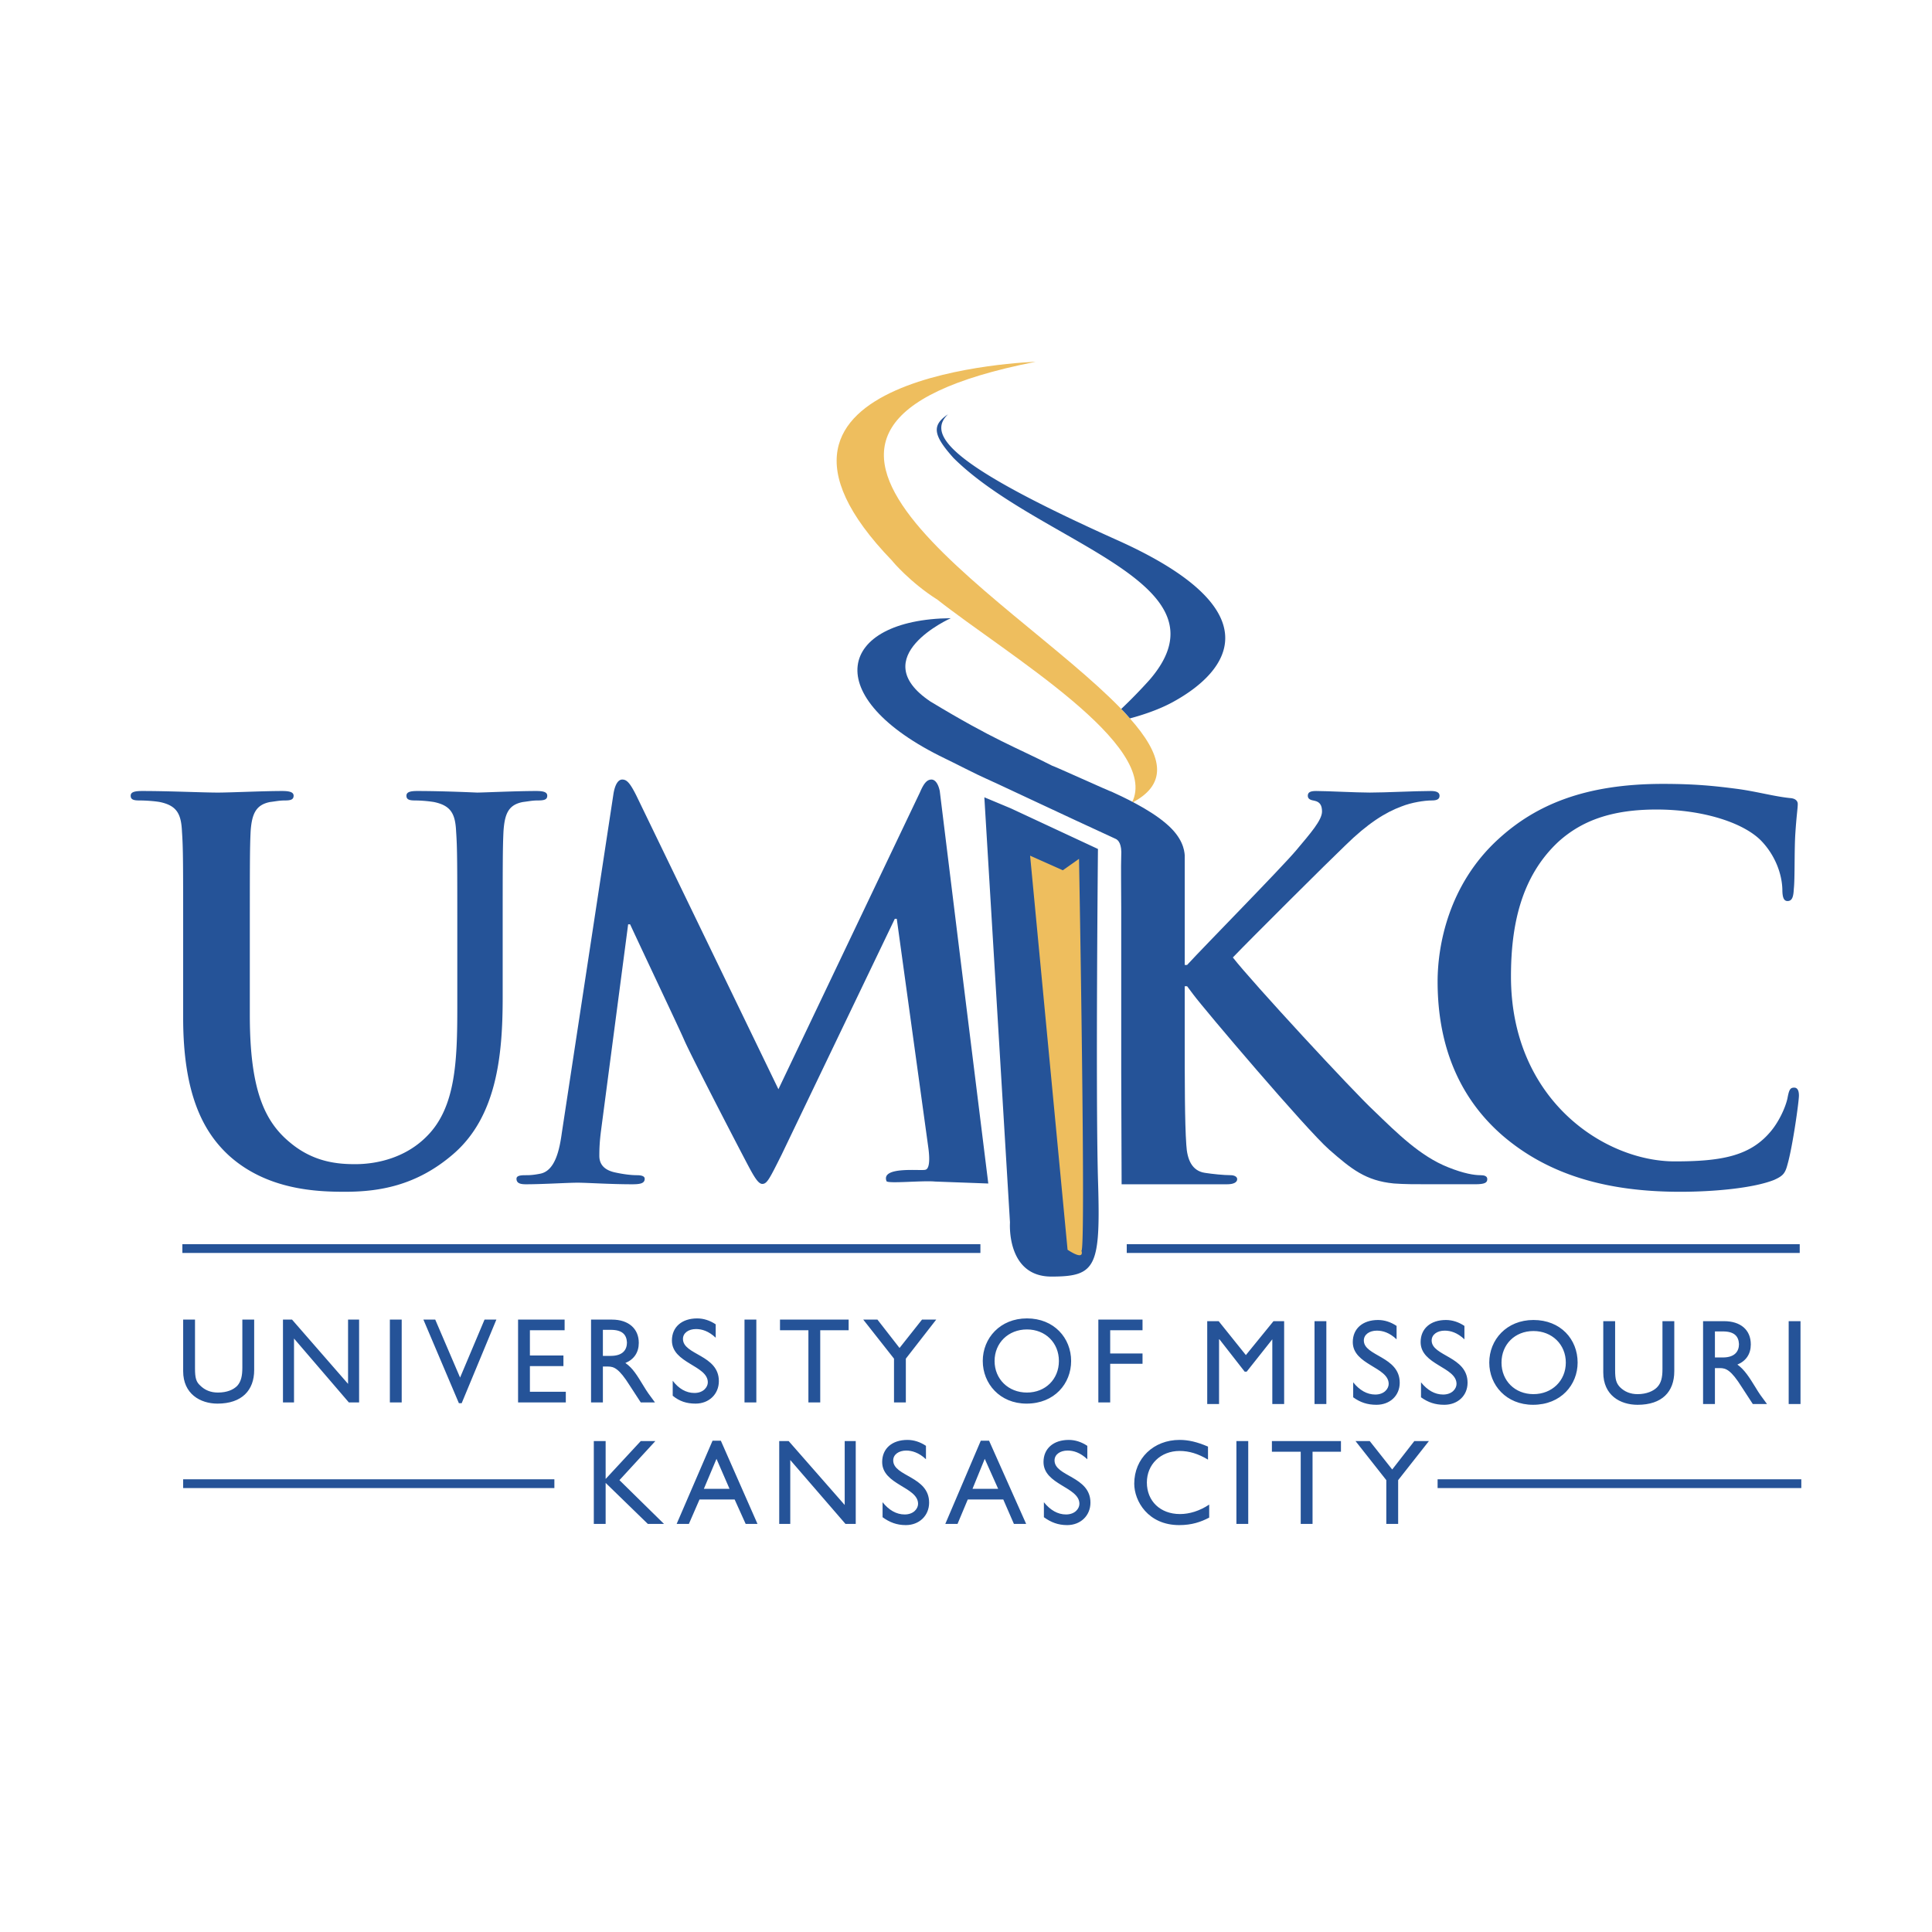
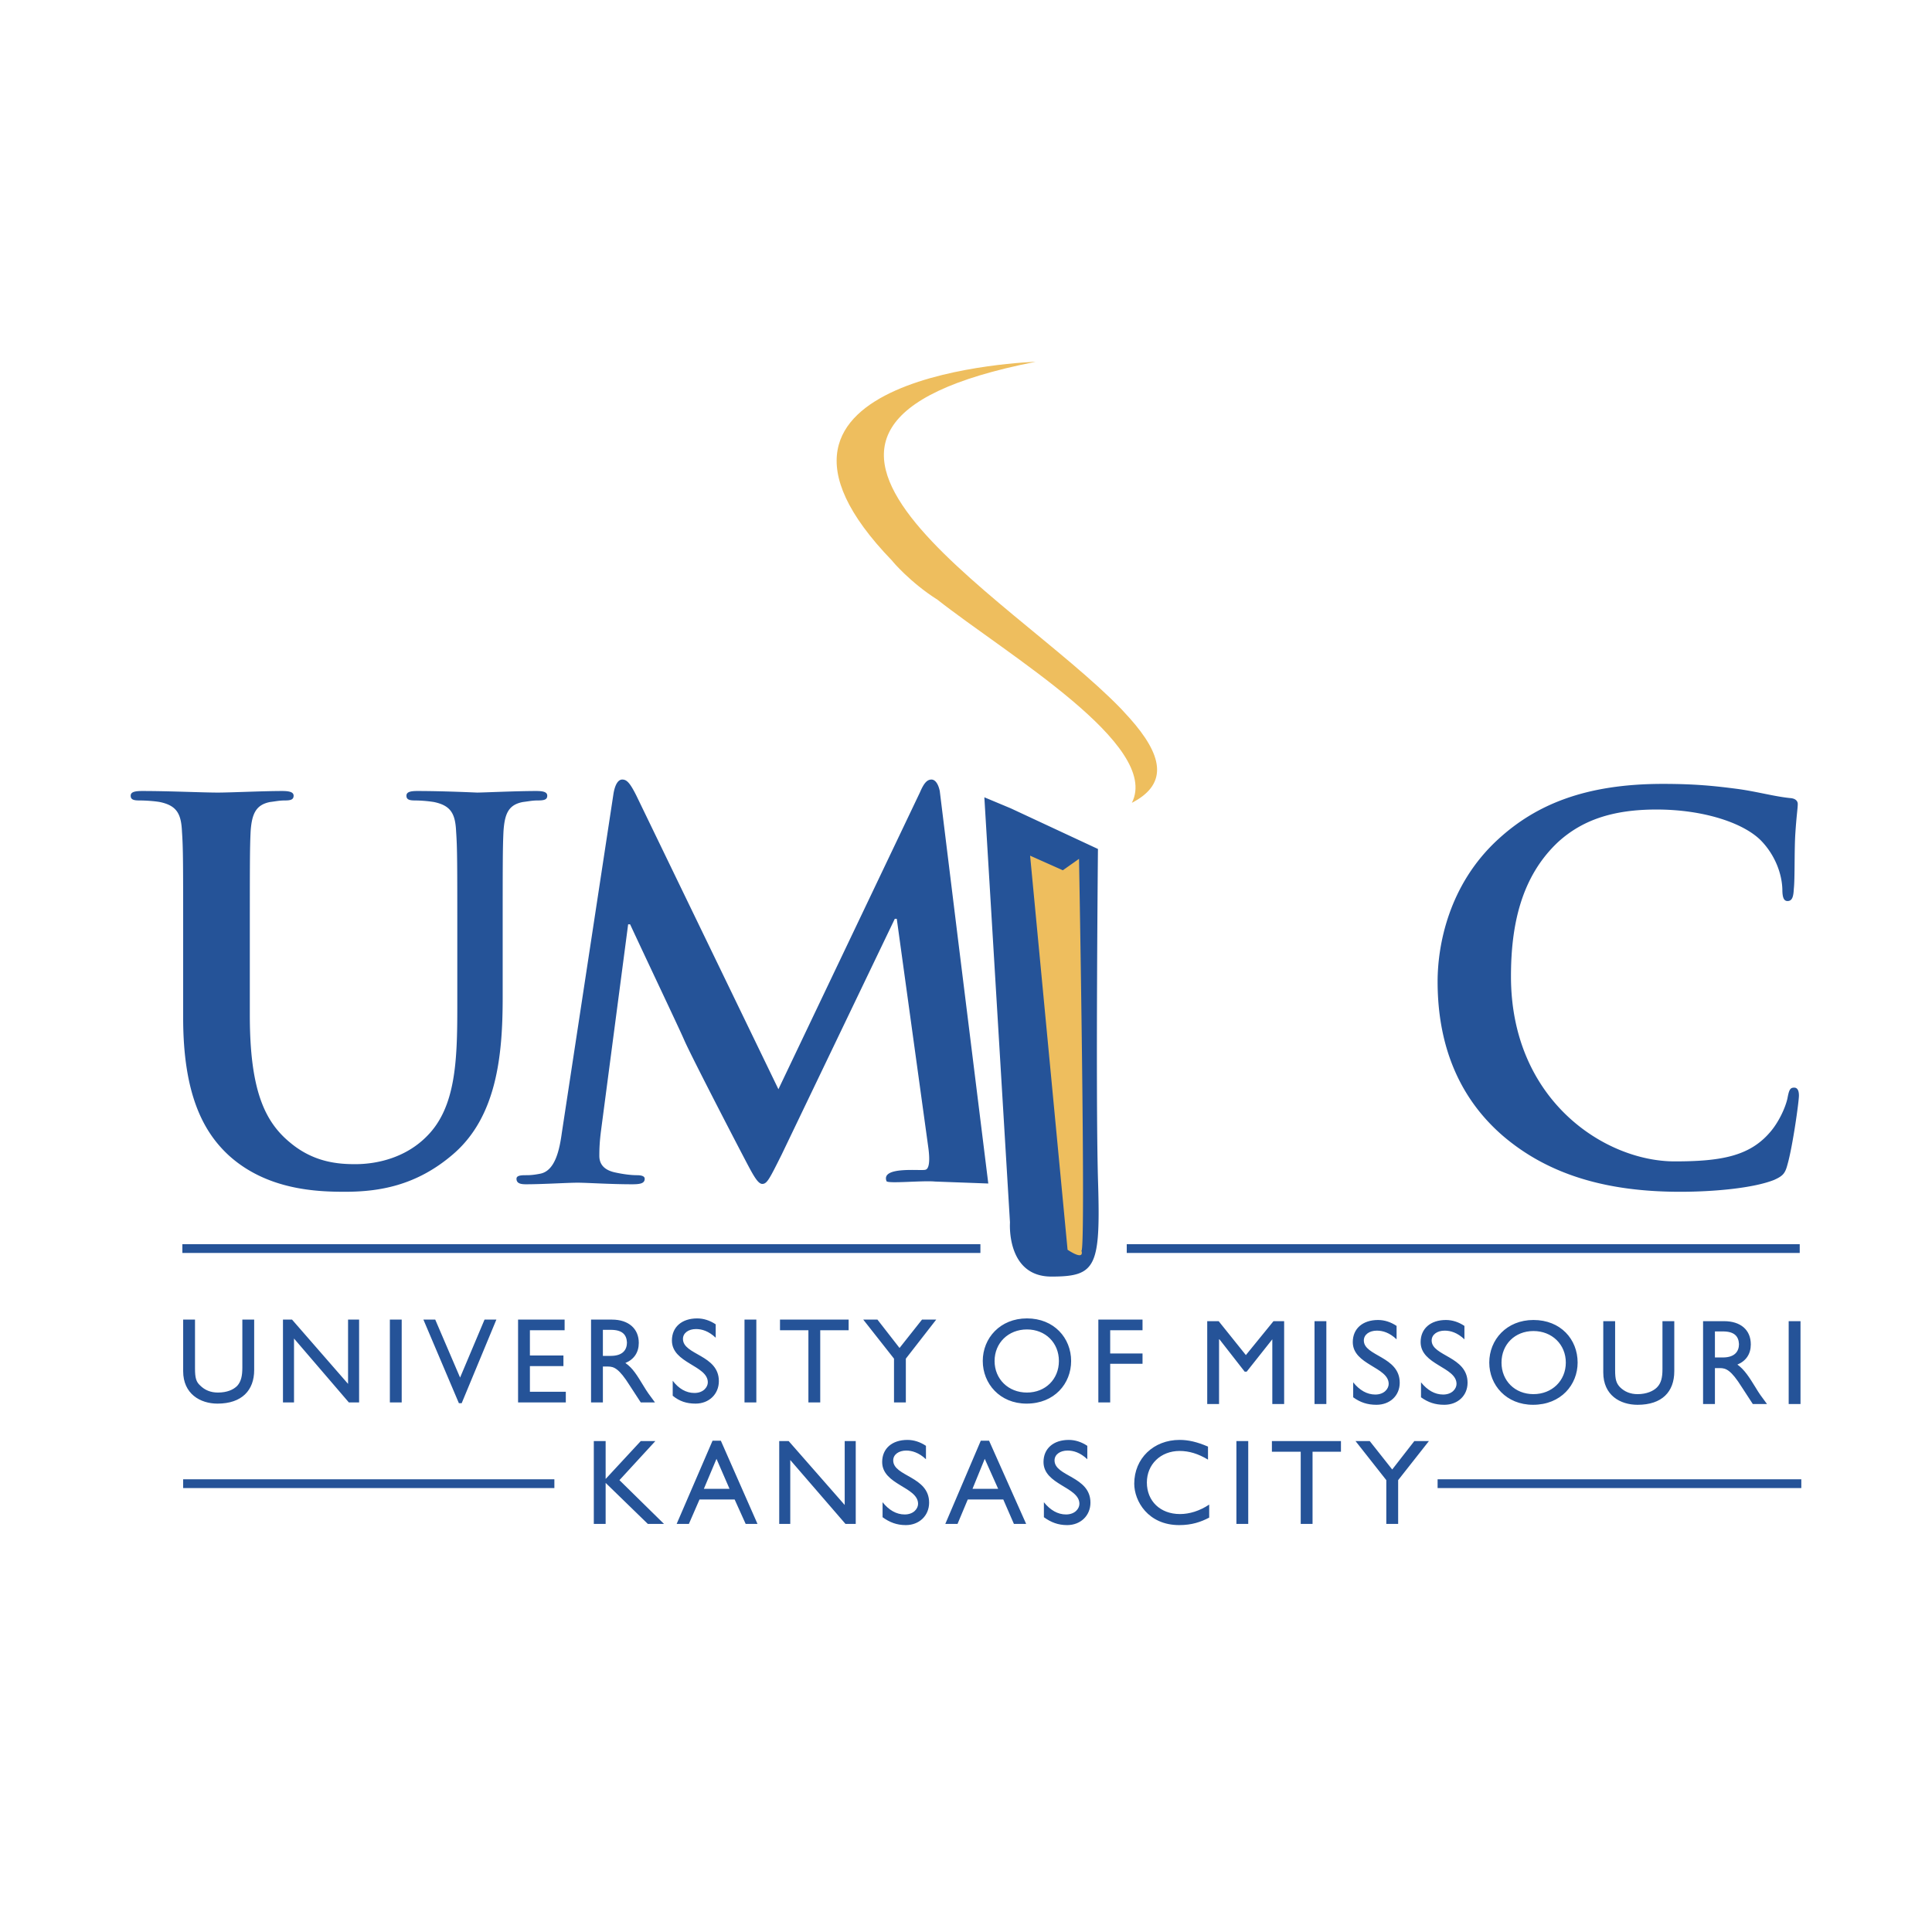
<svg xmlns="http://www.w3.org/2000/svg" width="2500" height="2500" viewBox="0 0 192.756 192.756">
  <path fill-rule="evenodd" clip-rule="evenodd" fill="#fff" fill-opacity="0" d="M0 0h192.756v192.756H0V0z" />
  <path d="M102.773 85.372l3.738 39.318c1.811 1.18 1.379.078 1.379.078.473.355-.236-39.081-.236-39.081l-1.615 1.141-3.266-1.456z" fill-rule="evenodd" clip-rule="evenodd" fill="#eebe5e" />
  <path d="M102.773 85.372l3.738 39.318c1.811 1.18 1.379.078 1.379.078.473.355-.236-39.081-.236-39.081l-1.615 1.141-3.266-1.456z" fill="none" stroke="#eebe5e" stroke-width=".219" stroke-miterlimit="2.613" />
  <path d="M109.543 117.566c-.236-8.777 0-32.864 0-32.864l-8.697-4.054-2.637-1.102 2.557 42.425s-.393 5.393 4.133 5.393c4.527.001 4.919-.983 4.644-9.798zm-3.031 7.123l-3.738-39.318 3.266 1.456 1.615-1.141s.709 39.437.236 39.081c0 .001.431 1.102-1.379-.078zM95.61 93.952l-1.85-15.034c-.157-.748-.472-1.142-.827-1.142-.472 0-.787.434-1.141 1.259l-14.129 29.637L63.496 79.39c-.669-1.338-.984-1.614-1.417-1.614-.394 0-.708.472-.866 1.377L56.057 113c-.236 1.732-.669 3.779-2.125 4.094-.787.156-1.141.156-1.535.156-.551 0-.866.08-.866.355 0 .473.433.551.945.551 1.653 0 4.172-.158 5.156-.158.905 0 3.267.158 5.431.158.788 0 1.259-.078 1.259-.551 0-.275-.354-.355-.787-.355-.512 0-1.259-.078-2.165-.275-.905-.195-1.574-.668-1.574-1.652 0-.826.04-1.496.158-2.439l2.716-20.663h.196c1.811 3.896 4.919 10.43 5.392 11.532.629 1.455 4.723 9.367 5.982 11.768.827 1.574 1.338 2.598 1.811 2.598s.708-.473 1.928-2.912l11.295-23.536h.197l3.148 22.827c.198 1.457.04 2.125-.275 2.203-.354.158-4.487-.393-3.896 1.143.118.275 3.621-.08 4.841.039.984.039 3.188.117 5.313.197L95.61 93.952zM18.274 93.991c0-7.911 0-9.327-.118-11.02-.079-1.771-.512-2.597-2.204-2.952-.433-.079-1.299-.157-2.047-.157-.551 0-.866-.079-.866-.472 0-.354.354-.472 1.142-.472 2.755 0 6.021.157 7.557.157 1.259 0 4.526-.157 6.415-.157.748 0 1.141.118 1.141.472 0 .394-.314.472-.866.472-.551 0-.865.079-1.495.157-1.377.275-1.81 1.142-1.929 2.952-.079 1.693-.079 3.109-.079 11.02v7.281c0 7.518 1.496 10.666 4.054 12.752 2.322 1.93 4.723 2.125 6.454 2.125 2.322 0 5.116-.707 7.163-2.795 2.873-2.873 3.03-7.516 3.03-12.869v-6.494c0-7.911 0-9.327-.118-11.02-.079-1.771-.511-2.597-2.204-2.952a13.027 13.027 0 0 0-1.889-.157c-.551 0-.866-.079-.866-.472 0-.354.354-.472 1.063-.472 2.676 0 5.943.157 5.982.157.63 0 3.896-.157 5.903-.157.748 0 1.102.118 1.102.472 0 .394-.315.472-.944.472-.551 0-.866.079-1.496.157-1.417.275-1.811 1.142-1.928 2.952-.079 1.693-.079 3.109-.079 11.02v5.55c0 5.746-.59 11.885-4.959 15.625-3.66 3.148-7.399 3.738-10.783 3.738-2.755 0-7.714-.158-11.532-3.582-2.637-2.4-4.605-6.219-4.605-13.775v-7.556h.001zM149.844 113.236c-5.076-4.447-6.414-10.271-6.414-15.309 0-3.543 1.062-9.644 6.061-14.209 3.738-3.424 8.658-5.509 16.412-5.509 3.188 0 5.115.196 7.518.511 1.967.276 3.619.748 5.193.905.553.04.748.315.748.59 0 .433-.117 1.063-.236 2.874-.117 1.692-.039 4.565-.156 5.588-.039.787-.158 1.22-.631 1.22-.393 0-.512-.433-.512-1.142-.039-1.613-.748-3.424-2.045-4.801-1.693-1.811-5.746-3.188-10.51-3.188-4.525 0-7.477 1.141-9.76 3.188-3.779 3.503-4.762 8.422-4.762 13.461 0 12.357 9.367 18.457 16.332 18.457 4.605 0 7.439-.512 9.484-2.873.906-1.023 1.576-2.52 1.771-3.424.158-.865.275-1.062.67-1.062.354 0 .473.354.473.787 0 .629-.631 5.117-1.143 6.887-.234.906-.471 1.143-1.338 1.535-2.086.826-6.021 1.182-9.367 1.182-7.083 0-13.064-1.574-17.788-5.668z" fill-rule="evenodd" clip-rule="evenodd" fill="#255398" />
  <path d="M111.865 70.731c-11.1-11.492-42.034-28.061-8.541-34.634 0 0-32.508 1.023-14.326 19.836.04.078 1.85 2.204 4.526 3.896 7.006 5.51 22.315 14.522 19.403 20.269 3.818-1.968 2.912-4.92-.197-8.423l-.865-.944z" fill-rule="evenodd" clip-rule="evenodd" fill="#eebe5e" />
-   <path d="M111.551 53.926c-16.413-7.359-19.207-10.469-16.963-12.594-1.653 1.102-1.496 2.086.551 4.368 8.659 8.58 27.983 12.358 19.561 22.119a50.924 50.924 0 0 1-2.834 2.912c.314.314.59.63.865.944 1.338-.354 2.951-.905 4.25-1.613 5.787-3.148 10.037-9.17-5.43-16.136z" fill-rule="evenodd" clip-rule="evenodd" fill="#255398" />
-   <path d="M147.719 117.25c-.629 0-1.652-.156-3.227-.787-2.795-1.102-5.117-3.424-7.4-5.627-2.045-1.889-12.199-12.869-14.09-15.31 1.771-1.85 9.604-9.643 11.219-11.178 2.242-2.204 4.014-3.306 5.627-3.896.984-.394 2.283-.59 2.99-.59.512 0 .787-.118.787-.472s-.354-.472-.865-.472c-1.613 0-4.486.157-6.1.157-1.379 0-4.25-.157-5.354-.157-.551 0-.826.118-.826.472 0 .315.236.433.709.511.512.118.709.473.709 1.063 0 .866-1.143 2.165-2.598 3.896-1.496 1.771-9.092 9.485-10.863 11.413h-.236V93.99v-2.086-2.755-3.818c-.039-.511-.197-1.771-1.889-3.188-1.693-1.456-4.447-2.715-5.393-3.148-.117 0-5.824-2.598-5.941-2.598-3.623-1.85-5.787-2.558-12.162-6.415-6.612-4.447 2.046-8.305 2.046-8.305-11.294.12-13.302 7.873-.55 14.013.668.314 3.266 1.652 4.014 1.967.314.118 8.225 3.857 12.949 6.021.314.118.668.551.59 1.732-.039 1.023 0 3.306 0 5.156v16.45l.039 11.139h10.547c.551 0 .984-.158.984-.512 0-.236-.275-.395-.668-.395-.67 0-1.811-.117-2.559-.234-1.299-.197-1.771-1.34-1.85-2.795-.158-2.244-.158-6.336-.158-11.1v-4.723h.236l.59.787c1.102 1.496 11.297 13.5 13.578 15.508 2.244 1.967 3.66 3.109 6.455 3.385 1.102.078 2.008.078 3.582.078h4.525c.984 0 1.221-.158 1.221-.512.002-.312-.315-.392-.668-.392z" fill-rule="evenodd" clip-rule="evenodd" fill="#255398" />
  <path d="M18.196 124.57h79.619m14.601 0h67.143M18.274 148.027H55.31m88.12 0h36.287" fill="none" stroke="#255398" stroke-width=".875" stroke-miterlimit="2.613" />
  <path d="M25.359 136.693c0 2.008-1.22 3.346-3.66 3.346-1.732 0-3.424-.984-3.424-3.229v-5.154h1.181v4.879c0 .945.118 1.338.512 1.693.472.473 1.062.707 1.771.707.905 0 1.535-.275 1.928-.668.394-.434.512-1.023.512-1.811v-4.801h1.181v5.038h-.001zM35.828 139.92h-1.023l-5.471-6.375v6.375h-1.102v-8.264h.904l5.59 6.414v-6.414h1.102v8.264zM38.897 131.656h1.181v8.264h-1.181v-8.264zM46.061 140h-.276l-3.542-8.344h1.18l2.48 5.785 2.44-5.785h1.181L46.061 140zM56.332 132.719h-3.463v2.517h3.345v1.063h-3.345v2.558h3.582v1.063h-4.763v-8.264h4.644v1.063zM60.15 132.678h.787c1.142 0 1.575.473 1.614 1.26 0 .67-.354 1.338-1.614 1.338h-.787v-2.598zm-1.181-1.022v8.264h1.181v-3.58h.512c.591 0 1.102.195 2.165 1.889l1.102 1.691h1.417c-.591-.787-.787-1.062-1.142-1.652-.629-1.023-1.062-1.771-1.81-2.283.866-.354 1.338-1.062 1.338-2.008 0-1.416-1.023-2.32-2.677-2.32h-2.086v-.001zM71.406 133.465c-.708-.668-1.377-.865-1.968-.865-.748 0-1.299.395-1.299.984 0 1.613 3.582 1.574 3.582 4.211 0 1.299-.984 2.244-2.322 2.244-.905 0-1.614-.236-2.282-.787v-1.496c.59.787 1.338 1.221 2.164 1.221.905 0 1.338-.592 1.338-1.062 0-1.693-3.582-1.891-3.582-4.172 0-1.34.984-2.205 2.519-2.205.63 0 1.26.197 1.85.59v1.337zM74.279 131.656h1.181v8.264h-1.181v-8.264zM84.669 132.719h-2.834v7.201h-1.18v-7.201h-2.834v-1.063h6.848v1.063zM91.99 131.656h1.417l-3.031 3.897v4.367h-1.181v-4.367l-3.069-3.897h1.416l2.205 2.832 2.243-2.832zM99.23 135.787c0-1.811 1.379-3.148 3.229-3.148s3.188 1.338 3.188 3.148-1.338 3.148-3.188 3.148-3.229-1.337-3.229-3.148zm-1.179 0c0 2.244 1.691 4.252 4.369 4.252 2.793 0 4.447-2.008 4.447-4.252 0-2.281-1.693-4.25-4.408-4.25-2.676 0-4.408 1.969-4.408 4.25zM113.99 132.719h-3.226v2.32h3.226v1.025h-3.226v3.856h-1.182v-8.264h4.408v1.063zM128.119 140.078h-1.18v-6.455l-2.558 3.229h-.197l-2.52-3.229h-.039v6.455h-1.18v-8.266h1.141l2.715 3.385 2.756-3.385h1.062v8.266zM131.15 131.812h1.18v8.266h-1.18v-8.266zM139.336 133.623c-.709-.668-1.377-.865-1.967-.865-.748 0-1.299.393-1.299.984 0 1.574 3.58 1.574 3.58 4.211 0 1.299-.982 2.203-2.322 2.203-.904 0-1.613-.236-2.32-.748v-1.494c.629.787 1.377 1.219 2.203 1.219.904 0 1.338-.59 1.338-1.062 0-1.691-3.582-1.889-3.582-4.172 0-1.338.984-2.203 2.52-2.203.629 0 1.26.195 1.85.59v1.337h-.001zM146.105 133.623c-.709-.668-1.377-.865-1.969-.865-.746 0-1.299.393-1.299.984 0 1.574 3.582 1.574 3.582 4.211 0 1.299-.984 2.203-2.322 2.203-.904 0-1.613-.236-2.322-.748v-1.494c.631.787 1.379 1.219 2.205 1.219.904 0 1.338-.59 1.338-1.062 0-1.691-3.582-1.889-3.582-4.172 0-1.338.984-2.203 2.52-2.203.629 0 1.26.195 1.85.59v1.337h-.001zM149.805 135.945c0-1.811 1.338-3.148 3.188-3.148s3.229 1.338 3.229 3.148-1.379 3.148-3.229 3.148-3.188-1.337-3.188-3.148zm-1.221 0c0 2.244 1.693 4.211 4.369 4.211 2.795 0 4.447-2.008 4.447-4.211 0-2.322-1.691-4.25-4.408-4.25-2.676 0-4.408 1.967-4.408 4.25zM167.043 136.811c0 2.047-1.221 3.346-3.66 3.346-1.73 0-3.424-.943-3.424-3.227v-5.117h1.182v4.881c0 .945.117 1.299.471 1.691.473.473 1.062.709 1.771.709.906 0 1.574-.314 1.93-.67.432-.432.551-1.021.551-1.811v-4.801h1.18v4.999h-.001zM171.098 132.836h.787c1.141 0 1.574.473 1.613 1.26 0 .67-.355 1.338-1.613 1.338h-.787v-2.598zm-1.182-1.024v8.266h1.182v-3.582h.512c.59 0 1.102.197 2.164 1.889l1.102 1.693h1.416c-.59-.787-.787-1.062-1.141-1.654-.629-1.021-1.102-1.77-1.811-2.281.867-.355 1.338-1.062 1.338-2.008 0-1.457-1.023-2.322-2.676-2.322h-2.086v-.001zM178.457 131.812h1.18v8.266h-1.18v-8.266zM66.25 152.043h-1.613l-4.212-4.094v4.094h-1.18v-8.266h1.18v3.78l3.503-3.78h1.456l-3.581 3.897 4.447 4.369zM71.485 145.549l1.299 2.99h-2.559l1.26-2.99zm.433-1.811h-.827l-3.582 8.305h1.22l1.062-2.441h3.503l1.102 2.441h1.18l-3.658-8.305zM85.377 152.043h-1.022l-5.51-6.377v6.377h-1.102v-8.266h.944l5.589 6.375v-6.375h1.101v8.266zM92.383 145.588c-.708-.67-1.417-.865-1.968-.865-.748 0-1.299.393-1.299.982 0 1.615 3.582 1.574 3.582 4.213 0 1.297-.984 2.242-2.322 2.242-.905 0-1.614-.275-2.322-.787v-1.496c.629.787 1.377 1.221 2.204 1.221.905 0 1.338-.59 1.338-1.062 0-1.691-3.582-1.889-3.582-4.172 0-1.338.984-2.203 2.519-2.203.629 0 1.259.195 1.85.59v1.337zM98.248 145.549l1.338 2.99h-2.559l1.221-2.99zm.432-1.811h-.826l-3.542 8.305h1.22l1.023-2.441h3.542l1.062 2.441h1.221l-3.7-8.305zM108.48 145.588c-.709-.67-1.377-.865-1.969-.865-.746 0-1.299.393-1.299.982 0 1.615 3.582 1.574 3.582 4.213 0 1.297-.984 2.242-2.322 2.242-.904 0-1.613-.275-2.322-.787v-1.496c.631.787 1.379 1.221 2.205 1.221.904 0 1.338-.59 1.338-1.062 0-1.691-3.582-1.889-3.582-4.172 0-1.338.984-2.203 2.52-2.203.629 0 1.26.195 1.85.59v1.337h-.001zM120.523 145.627c-.984-.59-1.889-.865-2.834-.865-1.889 0-3.266 1.338-3.266 3.148 0 1.85 1.338 3.148 3.305 3.148.945 0 1.969-.314 2.914-.945v1.299c-.828.434-1.732.748-2.992.748-3.109 0-4.486-2.4-4.486-4.133 0-2.518 1.928-4.367 4.525-4.367.867 0 1.732.195 2.834.668v1.299zM123.357 143.777h1.18v8.266h-1.18v-8.266zM133.787 144.84h-2.834v7.203h-1.18v-7.203h-2.875v-1.063h6.889v1.063zM141.107 143.777h1.455l-3.068 3.897v4.369h-1.182v-4.369l-3.07-3.897h1.418l2.242 2.834 2.205-2.834z" fill-rule="evenodd" clip-rule="evenodd" fill="#255398" />
</svg>